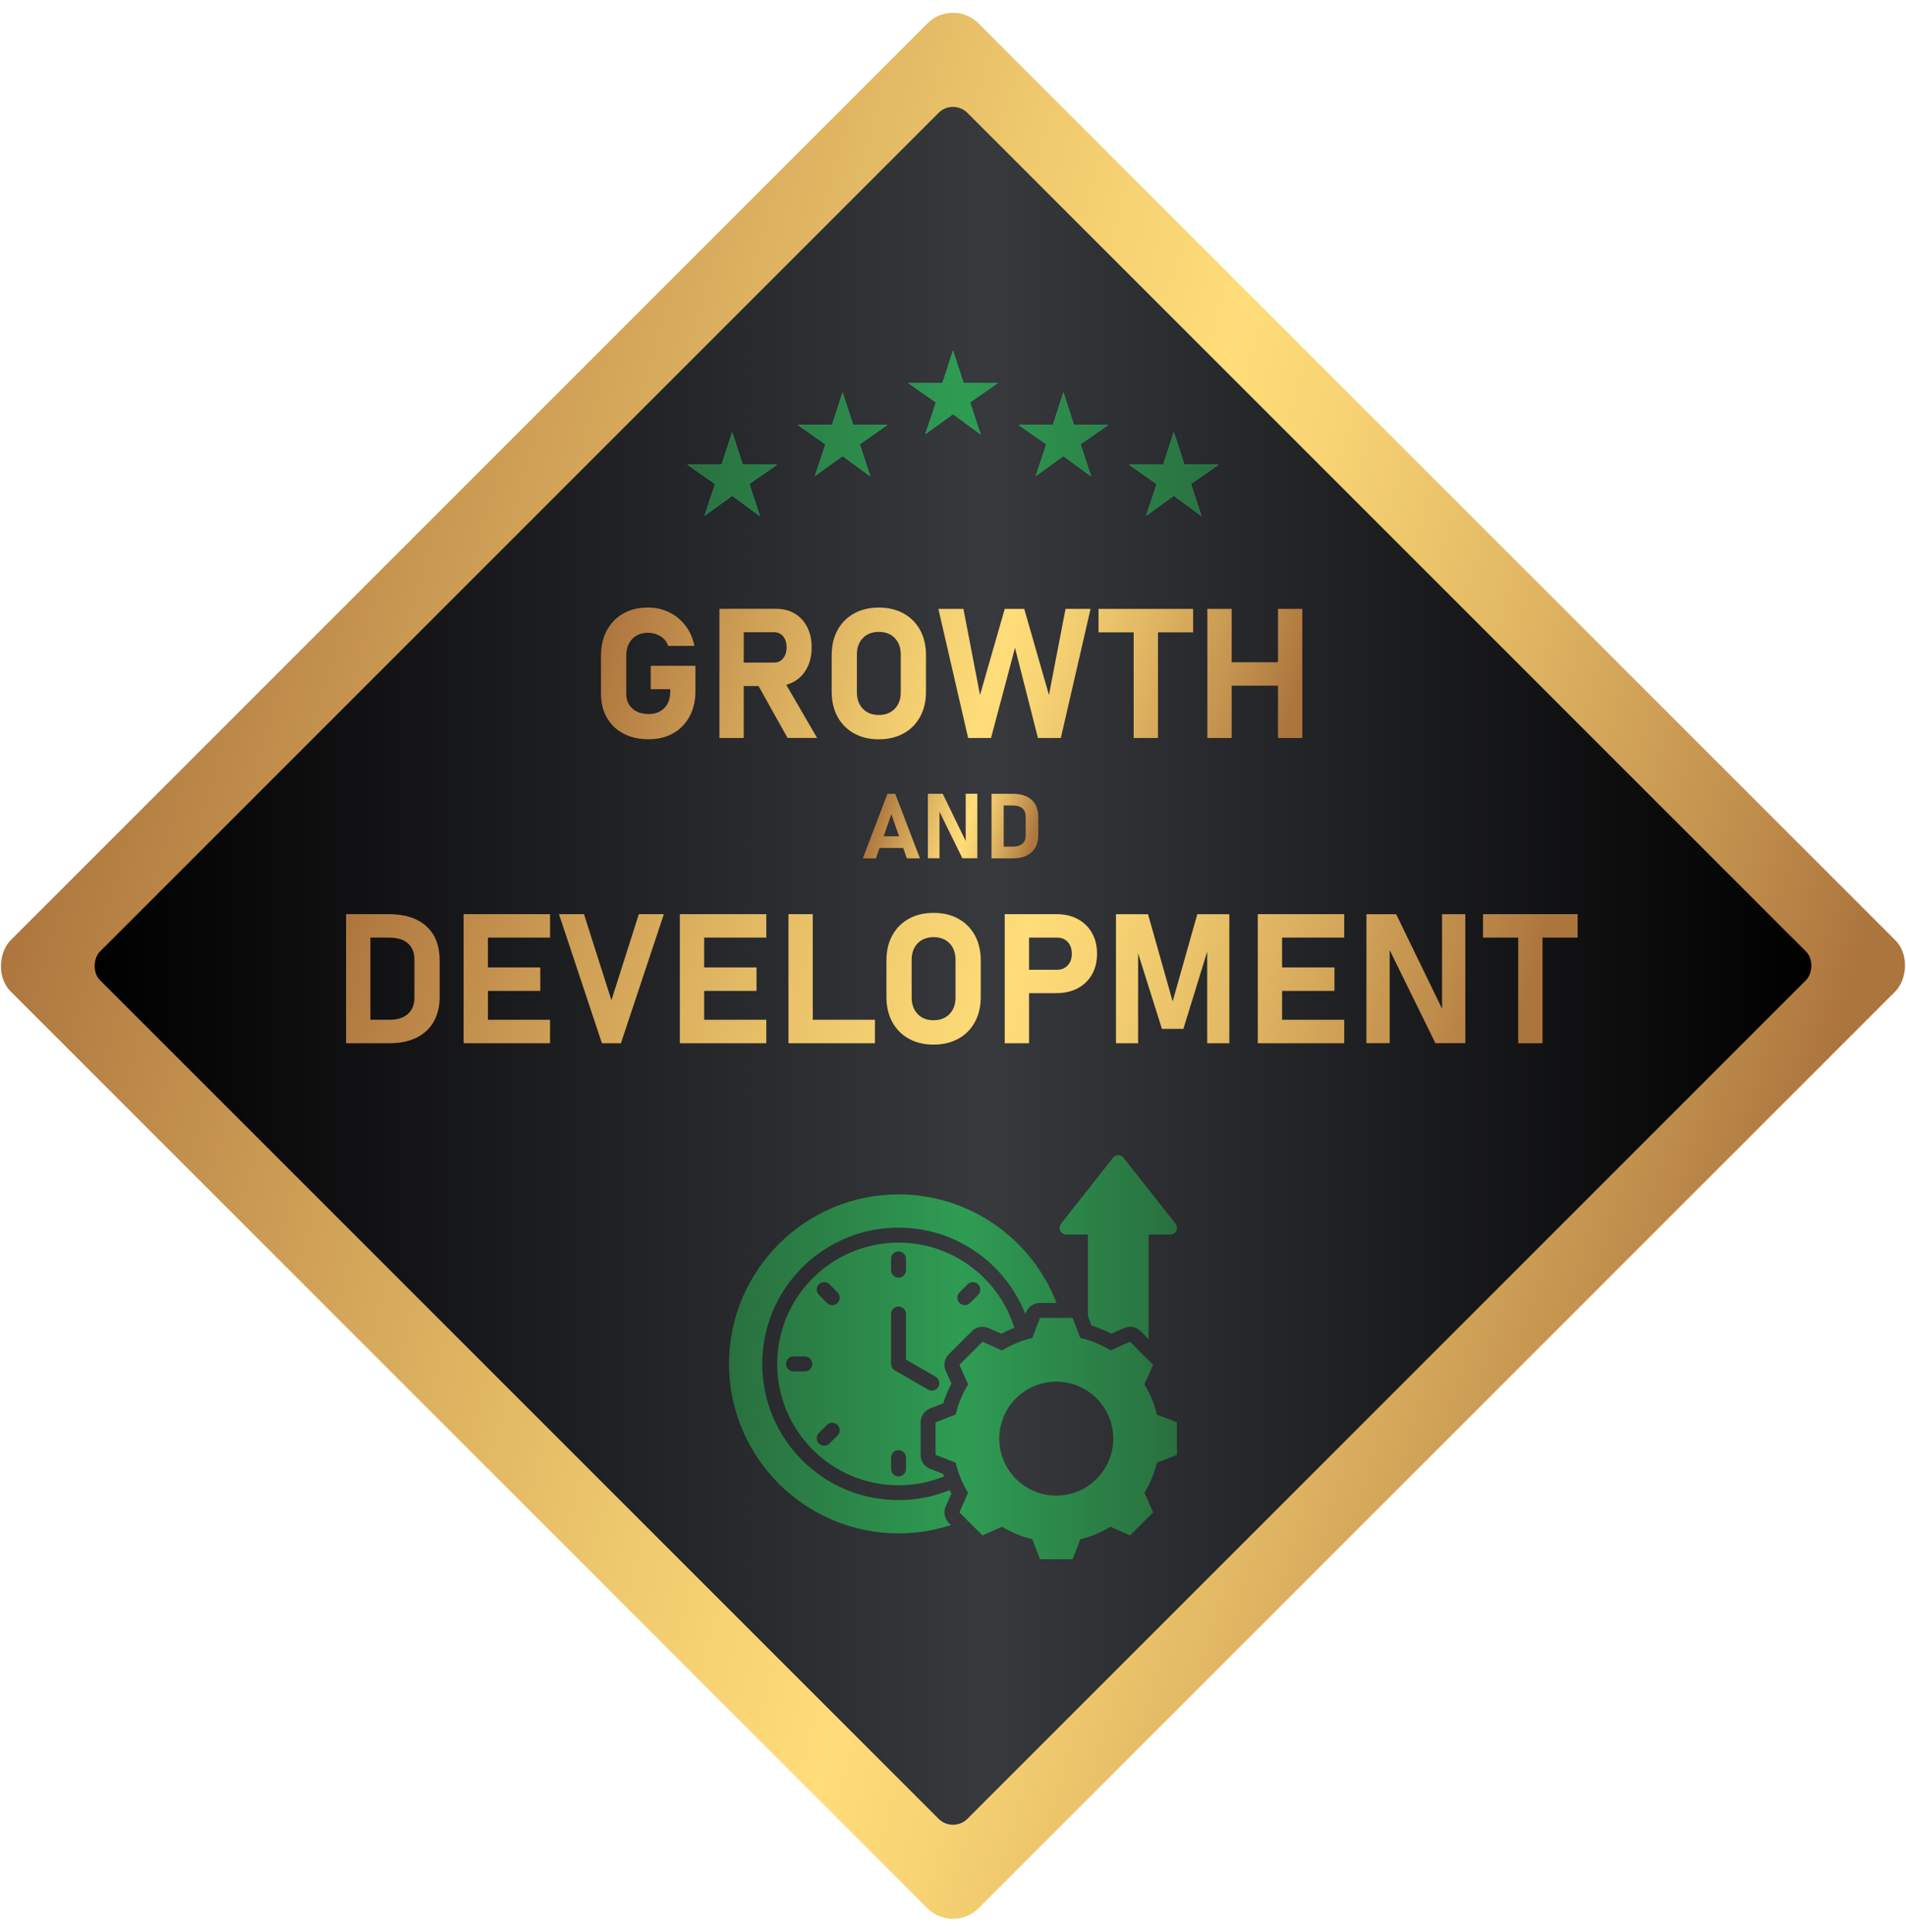
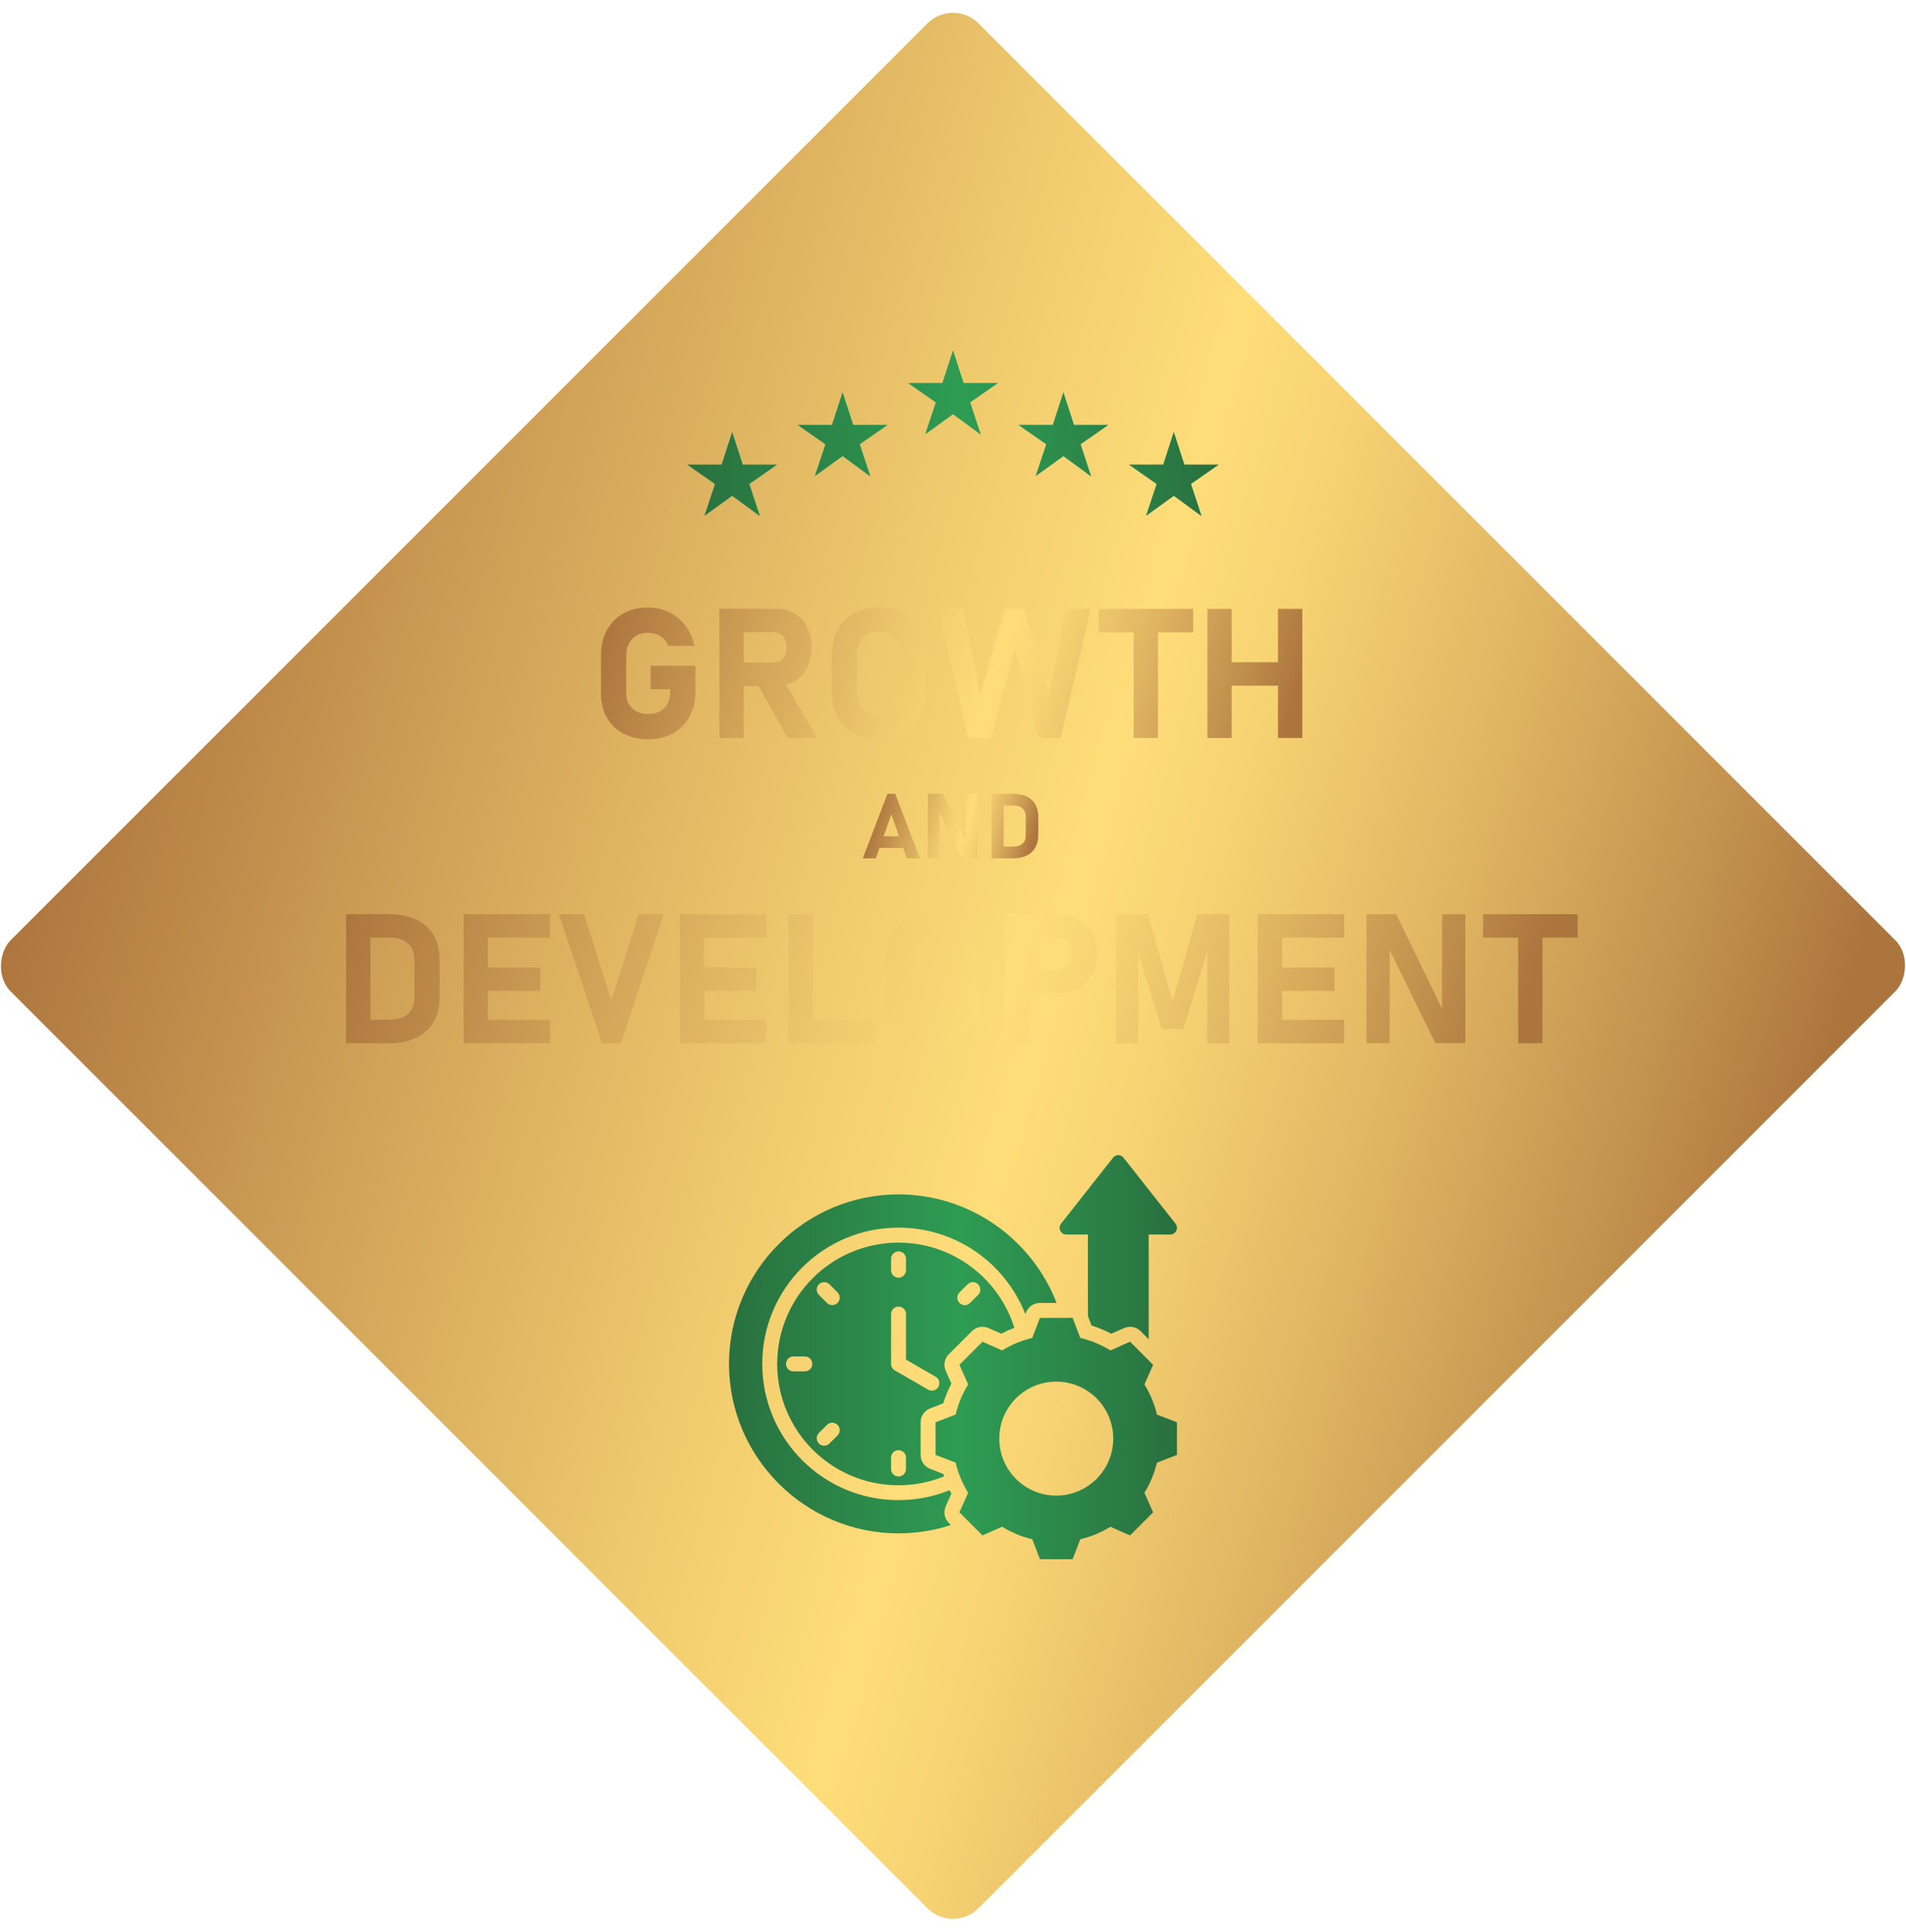
<svg xmlns="http://www.w3.org/2000/svg" xmlns:xlink="http://www.w3.org/1999/xlink" id="Layer_2" version="1.1" viewBox="0 0 503.27 510.02">
  <defs>
    <style>
      .st0 {
        fill: url(#linear-gradient2);
      }

      .st1 {
        fill: url(#linear-gradient10);
      }

      .st2 {
        fill: url(#linear-gradient1);
      }

      .st3 {
        fill: url(#linear-gradient9);
      }

      .st4 {
        fill: url(#linear-gradient8);
      }

      .st5 {
        fill: url(#linear-gradient7);
      }

      .st6 {
        fill: url(#linear-gradient4);
      }

      .st7 {
        fill: url(#linear-gradient5);
      }

      .st8 {
        fill: url(#linear-gradient3);
      }

      .st9 {
        fill: url(#linear-gradient6);
      }

      .st10 {
        fill: #37c79c;
      }

      .st11 {
        fill: url(#linear-gradient);
      }
    </style>
    <linearGradient id="linear-gradient" x1="17" y1="187.73" x2="471.88" y2="318.17" gradientTransform="translate(-106.62 252.62) rotate(-45)" gradientUnits="userSpaceOnUse">
      <stop offset="0" stop-color="#ad753e" />
      <stop offset=".19" stop-color="#cc9c54" />
      <stop offset=".44" stop-color="#f0cb6e" />
      <stop offset=".57" stop-color="#ffdd79" />
      <stop offset=".64" stop-color="#f7d373" />
      <stop offset=".76" stop-color="#e2b864" />
      <stop offset=".92" stop-color="#c08e4c" />
      <stop offset="1" stop-color="#ad753e" />
    </linearGradient>
    <linearGradient id="linear-gradient1" x1="24.85" y1="255.01" x2="478.42" y2="255.01" gradientTransform="translate(-106.62 252.62) rotate(-45)" gradientUnits="userSpaceOnUse">
      <stop offset="0" stop-color="#000" />
      <stop offset=".52" stop-color="#37393d" />
      <stop offset="1" stop-color="#000" />
    </linearGradient>
    <linearGradient id="linear-gradient2" x1="163.55" y1="151.36" x2="336.88" y2="201.06" gradientTransform="matrix(1,0,0,1,0,0)" xlink:href="#linear-gradient" />
    <linearGradient id="linear-gradient3" x1="231.48" y1="213.27" x2="272" y2="224.89" gradientTransform="matrix(1,0,0,1,0,0)" xlink:href="#linear-gradient" />
    <linearGradient id="linear-gradient4" x1="98.08" y1="213.71" x2="393.16" y2="298.32" gradientTransform="matrix(1,0,0,1,0,0)" xlink:href="#linear-gradient" />
    <linearGradient id="linear-gradient5" x1="192.5" y1="358.35" x2="310.77" y2="358.35" gradientUnits="userSpaceOnUse">
      <stop offset="0" stop-color="#29703f" />
      <stop offset=".52" stop-color="#2e9c53" />
      <stop offset="1" stop-color="#29703f" />
    </linearGradient>
    <linearGradient id="linear-gradient6" x1="181.5" y1="114.41" x2="321.77" y2="114.41" xlink:href="#linear-gradient5" />
    <linearGradient id="linear-gradient7" x1="181.5" y1="114.41" x2="321.77" y2="114.41" xlink:href="#linear-gradient5" />
    <linearGradient id="linear-gradient8" x1="181.5" y1="114.41" x2="321.77" y2="114.41" xlink:href="#linear-gradient5" />
    <linearGradient id="linear-gradient9" x1="181.5" y1="114.41" x2="321.77" y2="114.41" xlink:href="#linear-gradient5" />
    <linearGradient id="linear-gradient10" x1="181.5" y1="114.41" x2="321.77" y2="114.41" xlink:href="#linear-gradient5" />
  </defs>
  <g>
    <rect class="st11" x="70.91" y="74.29" width="361.44" height="361.44" rx="9.52" ry="9.52" transform="translate(254.02 -103.24) rotate(45)" />
-     <rect class="st2" x="89.7" y="93.07" width="323.88" height="323.88" rx="5.39" ry="5.39" transform="translate(254.02 -103.24) rotate(45)" />
  </g>
  <path class="st0" d="M171.82,175.79h11.81v6.66c0,2.56-.52,4.8-1.55,6.71s-2.47,3.4-4.32,4.45-4.03,1.58-6.53,1.58-4.71-.5-6.6-1.49-3.34-2.39-4.38-4.2-1.56-3.91-1.56-6.32v-10.05c0-2.56.52-4.8,1.55-6.7s2.47-3.39,4.32-4.44,4.03-1.58,6.53-1.58c2.06,0,3.94.42,5.64,1.27s3.12,2.02,4.28,3.54,1.94,3.29,2.34,5.32h-6.94c-.34-1.11-1.03-1.96-2.05-2.57s-2.11-.9-3.27-.9c-1.73,0-3.12.55-4.17,1.66s-1.57,2.58-1.57,4.41v10.05c0,1.61.54,2.9,1.62,3.88s2.5,1.46,4.27,1.46,3.12-.53,4.17-1.58,1.57-2.53,1.57-4.42v-.56h-5.16v-6.19ZM189.96,194.85v-34.1h6.42v34.1h-6.42ZM192.51,181.14v-6.19h11.86c1,0,1.8-.37,2.4-1.1s.91-1.7.93-2.91c0-1.2-.3-2.17-.9-2.91s-1.41-1.1-2.43-1.1h-11.86v-6.19h12.38c1.89,0,3.54.42,4.96,1.27s2.51,2.03,3.29,3.56,1.17,3.32,1.17,5.37-.39,3.84-1.18,5.37-1.89,2.72-3.29,3.56-3.05,1.27-4.95,1.27h-12.38ZM207.96,194.85l-8.27-14.77,6.87-1.08,9.19,15.84h-7.78ZM232.05,195.2c-2.5,0-4.68-.52-6.55-1.56s-3.32-2.5-4.35-4.39-1.55-4.09-1.55-6.61v-9.66c0-2.53.52-4.74,1.55-6.62s2.48-3.34,4.35-4.38,4.05-1.56,6.55-1.56,4.68.52,6.55,1.56,3.32,2.5,4.35,4.38,1.55,4.09,1.55,6.62v9.66c0,2.52-.52,4.72-1.55,6.61s-2.48,3.36-4.35,4.39-4.05,1.56-6.55,1.56ZM232.05,188.78c1.75,0,3.15-.55,4.21-1.64s1.58-2.54,1.58-4.34v-9.98c0-1.81-.53-3.26-1.58-4.35s-2.46-1.63-4.21-1.63-3.15.54-4.21,1.63-1.58,2.54-1.58,4.35v9.98c0,1.8.53,3.24,1.58,4.34s2.46,1.64,4.21,1.64ZM258.77,183.5l6.52-22.73h5.16l6.52,22.73,4.38-22.73h6.61l-7.85,34.08h-6.05l-6.05-23.81-6.33,23.81h-6.05l-7.85-34.08h6.61l4.38,22.73ZM290.06,166.96v-6.19h24.98v6.19h-24.98ZM299.34,194.85v-31.29h6.42v31.29h-6.42ZM318.8,194.85v-34.08h6.42v34.08h-6.42ZM321.77,181.04v-6.19h19.85v6.19h-19.85ZM337.45,194.85v-34.08h6.42v34.08h-6.42Z" />
  <path class="st8" d="M227.82,226.63l6.52-17.04h2.04l6.52,17.04h-3.46l-4.08-11.64-4.08,11.64h-3.46ZM230.95,223.9v-3.09h8.96v3.09h-8.96ZM245,226.62v-17.03h3.93l6.34,13.05-.28.3v-13.36h3.07v17.03h-3.95l-6.32-12.86.28-.3v13.16h-3.07ZM261.81,226.63v-17.04h3.21v17.04h-3.21ZM263.42,226.63v-3.09h4.09c1.05,0,1.87-.26,2.45-.77s.87-1.23.87-2.15v-5.02c0-.93-.29-1.65-.87-2.16s-1.39-.76-2.45-.76h-4.09v-3.09h4.02c2.14,0,3.79.53,4.96,1.6s1.75,2.57,1.75,4.51v4.83c0,1.21-.25,2.28-.75,3.19s-1.25,1.63-2.24,2.14-2.24.77-3.73.77h-4.01Z" />
  <path class="st6" d="M91.38,275.45v-34.08h6.42v34.08h-6.42ZM94.62,275.45v-6.19h8.18c2.11,0,3.74-.51,4.9-1.54s1.73-2.46,1.73-4.3v-10.03c0-1.86-.58-3.3-1.73-4.31s-2.79-1.52-4.9-1.52h-8.18v-6.19h8.04c4.28,0,7.59,1.07,9.93,3.2s3.5,5.14,3.5,9.01v9.66c0,2.42-.5,4.55-1.5,6.39s-2.5,3.27-4.49,4.29-4.48,1.54-7.46,1.54h-8.02ZM122.41,275.45v-34.08h6.42v34.08h-6.42ZM124.73,247.56v-6.19h20.51v6.19h-20.51ZM124.73,261.63v-6.19h17.93v6.19h-17.93ZM124.73,275.45v-6.19h20.51v6.19h-20.51ZM158.93,275.45l-11.34-34.08h6.61l7.24,22.73,7.24-22.73h6.61l-11.34,34.08h-5.02ZM179.51,275.45v-34.08h6.42v34.08h-6.42ZM181.83,247.56v-6.19h20.51v6.19h-20.51ZM181.83,261.63v-6.19h17.93v6.19h-17.93ZM181.83,275.45v-6.19h20.51v6.19h-20.51ZM208.19,275.45v-34.08h6.42v34.08h-6.42ZM211.05,275.45v-6.19h19.97v6.19h-19.97ZM246.51,275.81c-2.5,0-4.68-.52-6.55-1.56s-3.32-2.5-4.35-4.39-1.55-4.09-1.55-6.61v-9.66c0-2.53.52-4.74,1.55-6.62s2.48-3.34,4.35-4.38,4.05-1.56,6.55-1.56,4.68.52,6.55,1.56,3.32,2.5,4.35,4.38,1.55,4.09,1.55,6.62v9.66c0,2.52-.52,4.72-1.55,6.61s-2.48,3.36-4.35,4.39-4.05,1.56-6.55,1.56ZM246.51,269.38c1.75,0,3.15-.55,4.21-1.64s1.58-2.54,1.58-4.34v-9.98c0-1.81-.53-3.26-1.58-4.35s-2.46-1.63-4.21-1.63-3.15.54-4.21,1.63-1.58,2.54-1.58,4.35v9.98c0,1.8.53,3.24,1.58,4.34s2.46,1.64,4.21,1.64ZM265.29,275.45v-34.08h6.42v34.08h-6.42ZM268.22,262.24v-6.19h10.9c1.16,0,2.09-.39,2.81-1.16s1.08-1.79,1.08-3.06-.36-2.33-1.07-3.11-1.65-1.16-2.82-1.16h-10.9v-6.19h10.73c2.16,0,4.04.43,5.64,1.3s2.85,2.08,3.74,3.64,1.34,3.4,1.34,5.51-.45,3.92-1.34,5.48-2.14,2.77-3.75,3.63c-1.61.86-3.48,1.29-5.62,1.29h-10.73ZM309.65,264.35l6.49-22.97h8.46v34.08h-5.84v-26.46l.23,1.5-6.52,21.16h-5.67l-6.52-20.69.23-1.97v26.46h-5.84v-34.08h8.46l6.49,22.97ZM332.11,275.45v-34.08h6.42v34.08h-6.42ZM334.43,247.56v-6.19h20.51v6.19h-20.51ZM334.43,261.63v-6.19h17.93v6.19h-17.93ZM334.43,275.45v-6.19h20.51v6.19h-20.51ZM360.8,275.43v-34.05h7.85l12.68,26.11-.56.61v-26.72h6.14v34.05h-7.9l-12.63-25.71.56-.61v26.32h-6.14ZM391.59,247.56v-6.19h24.98v6.19h-24.98ZM400.87,275.45v-31.29h6.42v31.29h-6.42Z" />
  <path class="st7" d="M287.26,347.5v-21.54h-5.69c-1.49,0-2.32-1.71-1.4-2.87l13.72-17.41c.71-.91,2.07-.91,2.78,0l13.72,17.41c.91,1.16.09,2.87-1.4,2.87h-5.69v27.63l-2.12-2.12c-1.15-1.15-2.9-1.48-4.39-.81l-3.36,1.49c-1.67-.88-3.41-1.6-5.21-2.16l-.96-2.49ZM250.76,393.47c.15.3.3.6.45.89,0,0-1.49,3.35-1.49,3.35-.66,1.49-.34,3.24.81,4.39l.56.56c-4.36,1.43-9.02,2.2-13.85,2.2-24.65,0-44.75-20.1-44.75-44.75s20.1-44.75,44.75-44.75c18.98,0,35.26,11.92,41.75,28.66h-4.4c-1.63,0-3.09,1-3.68,2.52l-.17.44c-5.24-13.37-18.26-22.84-33.5-22.84-19.87,0-35.97,16.1-35.97,35.97s16.1,35.97,35.97,35.97c4.78,0,9.34-.93,13.51-2.62h0ZM267.84,350.59c-1.18.45-2.34.97-3.46,1.56,0,0-3.36-1.49-3.36-1.49-1.49-.66-3.24-.34-4.39.81l-6.09,6.1c-1.15,1.15-1.48,2.9-.81,4.39l1.49,3.36c-.88,1.67-1.6,3.42-2.17,5.22,0,0-3.43,1.32-3.43,1.32-1.52.59-2.53,2.05-2.53,3.68v8.62c0,1.63,1,3.09,2.53,3.68l3.43,1.32c.07.22.14.45.22.67-3.71,1.5-7.77,2.33-12.02,2.33-17.69,0-32.03-14.34-32.03-32.03s14.34-32.03,32.03-32.03c14.38,0,26.53,9.46,30.59,22.5h0ZM209.51,362.09h3c1.09,0,1.97-.88,1.97-1.97s-.88-1.97-1.97-1.97h-3c-1.09,0-1.97.88-1.97,1.97s.88,1.97,1.97,1.97ZM219.02,381.14l2.13-2.13c.77-.77.77-2.02,0-2.79s-2.02-.77-2.79,0l-2.13,2.13c-.77.77-.77,2.02,0,2.79s2.02.77,2.79,0h0ZM239.22,387.87v-3c0-1.09-.88-1.97-1.97-1.97s-1.97.88-1.97,1.97v3c0,1.09.88,1.97,1.97,1.97s1.97-.88,1.97-1.97ZM235.28,346.94v13.18c0,.7.38,1.36.99,1.71l8.81,5.08c.94.54,2.15.22,2.69-.72.54-.94.22-2.15-.72-2.69l-7.82-4.51v-12.04c0-1.09-.88-1.97-1.97-1.97s-1.97.88-1.97,1.97h0ZM235.28,332.38v3c0,1.09.88,1.97,1.97,1.97s1.97-.88,1.97-1.97v-3c0-1.09-.88-1.97-1.97-1.97s-1.97.88-1.97,1.97ZM255.48,339.11l-2.13,2.13c-.77.77-.77,2.02,0,2.79s2.02.77,2.79,0l2.13-2.13c.77-.77.77-2.02,0-2.79s-2.02-.77-2.79,0h0ZM216.23,341.89l2.13,2.13c.77.77,2.02.77,2.79,0s.77-2.02,0-2.79l-2.13-2.13c-.77-.77-2.02-.77-2.79,0s-.77,2.02,0,2.79h0ZM285.25,353.26c2.81.67,5.5,1.78,7.96,3.3l5.17-2.3,6.09,6.1-2.29,5.17c1.52,2.47,2.63,5.15,3.3,7.97l5.28,2.03v8.62l-5.28,2.03c-.67,2.81-1.79,5.5-3.3,7.96l2.29,5.17-6.09,6.09-5.17-2.29c-2.46,1.52-5.15,2.63-7.96,3.3l-2.03,5.28h-8.62l-2.03-5.28c-2.82-.67-5.5-1.79-7.97-3.3l-5.17,2.29-6.1-6.09,2.3-5.17c-1.52-2.46-2.63-5.15-3.31-7.96l-5.28-2.03v-8.62l5.28-2.03c.68-2.82,1.79-5.5,3.31-7.97l-2.3-5.17,6.1-6.1,5.17,2.3c2.47-1.52,5.15-2.63,7.96-3.3l2.04-5.29h8.62l2.03,5.29ZM278.9,364.8c-8.31,0-15.04,6.73-15.04,15.04s6.73,15.05,15.04,15.05,15.05-6.74,15.05-15.05-6.74-15.04-15.05-15.04Z" />
  <g>
    <g>
      <polygon class="st10" points="193.33 114.1 196.12 122.69 205.16 122.69 197.85 127.78 200.64 136.26 193.33 130.9 186.02 136.18 188.81 127.8 181.5 122.69 190.54 122.69 193.33 114.1" />
      <polygon class="st10" points="222.48 103.61 225.28 112.21 234.32 112.21 227 117.29 229.8 125.78 222.48 120.41 215.17 125.69 217.96 117.31 210.65 112.21 219.69 112.21 222.48 103.61" />
      <polygon class="st10" points="251.64 92.56 254.43 101.15 263.47 101.15 256.15 106.24 258.95 114.72 251.64 109.35 244.32 114.64 247.12 106.25 239.8 101.15 248.84 101.15 251.64 92.56" />
      <polygon class="st10" points="280.79 103.61 283.58 112.21 292.62 112.21 285.31 117.29 288.1 125.78 280.79 120.41 273.48 125.69 276.27 117.31 268.96 112.21 278 112.21 280.79 103.61" />
      <polygon class="st10" points="309.94 114.1 312.73 122.69 321.77 122.69 314.46 127.78 317.25 136.26 309.94 130.9 302.63 136.18 305.42 127.8 298.11 122.69 307.15 122.69 309.94 114.1" />
    </g>
    <g>
      <polygon class="st9" points="193.33 114.1 196.12 122.69 205.16 122.69 197.85 127.78 200.64 136.26 193.33 130.9 186.02 136.18 188.81 127.8 181.5 122.69 190.54 122.69 193.33 114.1" />
      <polygon class="st5" points="222.48 103.61 225.28 112.21 234.32 112.21 227 117.29 229.8 125.78 222.48 120.41 215.17 125.69 217.96 117.31 210.65 112.21 219.69 112.21 222.48 103.61" />
      <polygon class="st4" points="251.64 92.56 254.43 101.15 263.47 101.15 256.15 106.24 258.95 114.72 251.64 109.35 244.32 114.64 247.12 106.25 239.8 101.15 248.84 101.15 251.64 92.56" />
      <polygon class="st3" points="280.79 103.61 283.58 112.21 292.62 112.21 285.31 117.29 288.1 125.78 280.79 120.41 273.48 125.69 276.27 117.31 268.96 112.21 278 112.21 280.79 103.61" />
      <polygon class="st1" points="309.94 114.1 312.73 122.69 321.77 122.69 314.46 127.78 317.25 136.26 309.94 130.9 302.63 136.18 305.42 127.8 298.11 122.69 307.15 122.69 309.94 114.1" />
    </g>
  </g>
</svg>